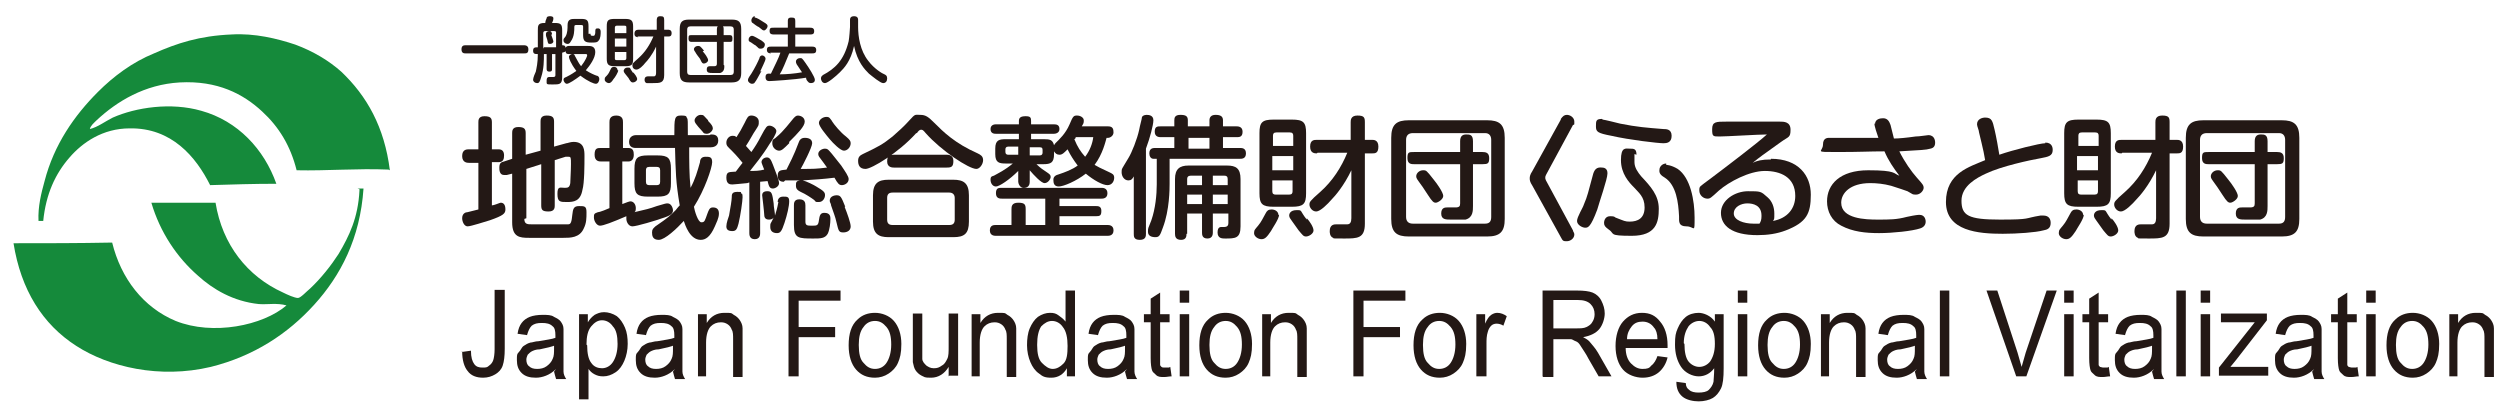
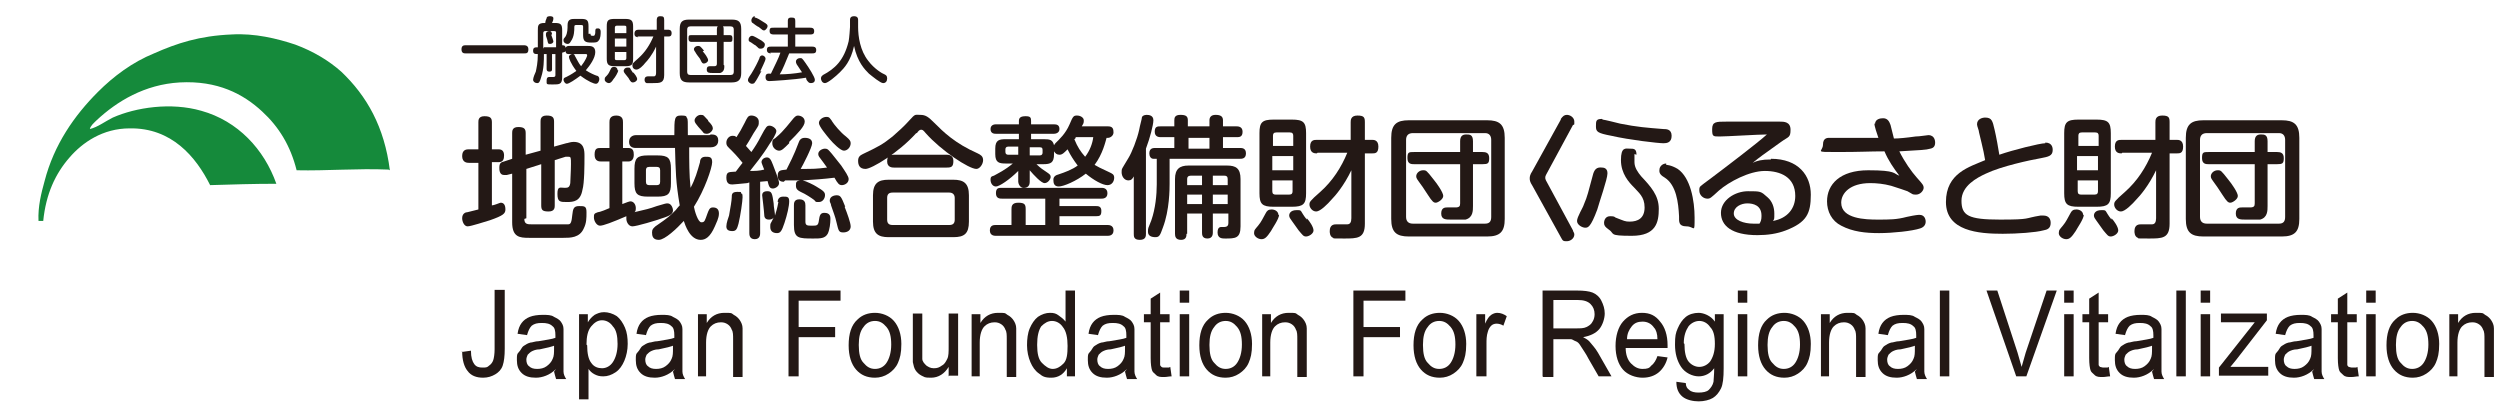
<svg xmlns="http://www.w3.org/2000/svg" id="_レイヤー_1" data-name="レイヤー 1" version="1.1" viewBox="0 0 370 60">
  <defs>
    <style>
      .cls-1 {
        fill: #231815;
      }

      .cls-1, .cls-2 {
        stroke-width: 0px;
      }

      .cls-2 {
        fill: #158a3b;
        fill-rule: evenodd;
      }
    </style>
  </defs>
  <g>
    <path class="cls-1" d="M70.8,24.1h-1.4c-.2,0-1,0-1-1s.7-1,1-1h1.4v-4c0-.3,0-.9.9-.9s1.1.3,1.1.9v4h1c.6,0,.8.4.8.9s-.1,1-.8,1h-1v6.4c.3,0,1.2-.4,1.3-.4.5,0,.7.4.7,1s-.3.9-2.3,1.6c-.7.2-2.8.9-3.3.9s-.8-.7-.8-1.2c0-.7.5-.9.8-.9l1.6-.4v-6.9ZM77.6,32.4c0,.8.5.8,1.1.8,1.8,0,5.2,0,5.4,0,.4,0,.5-.4.6-1.4.1-.9.2-1.3,1-1.3s1.1,0,1.1.9,0,1.6-.4,2.4c-.6,1.4-2,1.4-3,1.4h-5.1c-1.4,0-2.5-.1-2.5-2.3v-7.2l-.8.2c-.2,0-.3,0-.4,0-.7,0-.7-.8-.7-1.1,0-.7.3-.8.7-.9l1.2-.4v-3.8c0-.3,0-.9.9-.9s1.1.3,1.1.9v3.2l2.2-.6v-4.3c0-.3,0-.9.9-.9s1.1.3,1.1.9v3.7l1.8-.5c.2,0,.6-.2,1.1-.2,1.6,0,1.6,1.3,1.6,2.1,0,1.2,0,4-.3,5-.3,1.7-1.3,1.8-2.3,1.8s-1.4,0-1.4-1.2.4-.9,1.1-.9c.5,0,.7-.1.8-.7,0-.4.1-1.8.1-2.8s0-1.1-.4-1.1-.3,0-.4,0l-1.6.5v6.7c0,.3,0,.9-.9.9s-1.1-.2-1.1-.9v-6.1l-2.2.7v7.3Z" />
    <path class="cls-1" d="M90.2,23.9h-1.2c-.3,0-1,0-1-1s.4-1,1-1h1.2v-3.8c0-.3,0-1,1-1s1,.7,1,1v3.8h.8c.7,0,.8.5.8,1s-.2,1-.8,1h-.9v6.3q1-.4,1.2-.4c.5,0,.8.5.8,1s-.1.5-.2.6c1.7-.4,2.2-.5,3.3-.9,1.3-.4,1.4-.4,1.6-.4.6,0,.8.8.8,1,0,.5-.3.8-1.6,1.2-.8.3-3.8,1.2-4.4,1.2s-.9-.7-.9-1.1,0-.3,0-.4c-2.1.9-3.4,1.4-3.9,1.4s-.9-.7-.9-1.2,0-.6.6-.8c.3,0,1.5-.5,1.7-.6v-7.1ZM105.2,19.9c.4,0,1.1,0,1.1.9s-.8,1-1.1,1h-3.2c0,2,0,4.1.2,6,.7-1.3,1-2.4,1.4-3.8,0-.4.2-.8.8-.8s1,0,1,.8-1.1,4.1-2.7,6.6c.1.6.6,2.3,1.1,2.3s.5-.2.9-1.3c.2-.5.3-.9.8-.9s.9.2.9.9-.4,1.4-.6,1.9c-.7,1.6-1.4,2-2.1,2-1.6,0-2.3-2.2-2.5-2.8-1,1.1-2.8,2.8-3.7,2.8s-1-.6-1-1.1.2-.6.5-.9c1.9-1.3,2.1-1.5,3-2.4.3-.4.5-.6.6-.7-.6-3.5-.6-5-.7-8.5h-5.8c-.2,0-1,0-1-.9s.8-1,1-1h5.7c0-2.5,0-2.9,1-2.9s.7.2.9.4c.1.2.1.4.1,2.5h3.2ZM99.3,27.1c0,1.6-.4,2-2,2h-1.4c-1.6,0-2-.4-2-2v-2.1c0-1.6.4-2,2-2h1.4c1.6,0,2,.4,2,2v2.1ZM97.7,25.2c0-.4-.2-.5-.5-.5h-1.1c-.4,0-.5.2-.5.5v1.7c0,.4.2.5.5.5h1.1c.3,0,.5-.1.5-.5v-1.7ZM104.8,17.9c.5.5.7.8.7,1.1s-.4.8-.9.8-.5-.2-.6-.3c-1.1-1.2-1.2-1.4-1.2-1.7s.4-.8.9-.8.4.1,1.1.8Z" />
    <path class="cls-1" d="M110.6,27.1c-1.2.1-1.9.2-2.2.2s-.9,0-.9-1,.5-.8,1.4-.9c.3-.4.9-1.2,1-1.3-.8-1-1.4-1.6-1.6-1.8-.6-.6-.8-.7-.8-1.2s.4-1,.9-1,.4.1.6.2c.4-.6.8-1.3,1.2-2.1.4-.8.5-1.1,1-1.1s1.1.3,1.1.9,0,.5-.5,1.3c-.3.4-.8,1.4-1.4,2.3.3.3.6.7.8.9.5-.7,1-1.5,1.4-2.3.8-1.5.9-1.6,1.3-1.6s1,.4,1,.8-.7,1.5-1,1.9c-1.1,1.8-2.2,3.1-2.9,4,.8,0,1.3,0,2.1-.2-.2-.5-.4-1-.4-1.1,0-.4.4-.7.8-.7s.6.3.9,1.1c.2.6.9,2.2.9,2.7s-.6.8-.9.8c-.5,0-.6-.3-.8-1.1-.1,0-1,.1-1.1.1v7.6c0,.2,0,.9-.8.9s-.8-.7-.8-.9v-7.5ZM109.8,28.6c.1.2.1.4.1.6,0,.5-.3,2.7-.6,3.9-.2.7-.3,1.1-.9,1.1s-.9-.2-.9-.7.3-1.3.4-1.6c.2-1.1.4-2.3.4-2.7,0-.4,0-.8.8-.8s.5,0,.6.3ZM115.1,29.9c0-.4.2-.8.8-.8s.9,0,.9.7-.3,2-.7,3.2c-.4,1.2-.6,1.5-1.1,1.5s-1-.2-1-.9,0-.3.5-1.4c-.2.3-.6.3-.7.3-.6,0-.7-.4-.7-.8,0-.3-.3-2.8-.3-2.8,0-.6.6-.6.8-.6.6,0,.7.3.9,1.8,0,.5.2,1.4.2,1.8.2-.7.3-.9.5-2ZM116.8,21.2c-.8.8-1.1,1.1-1.5,1.1s-1-.4-1-1.1.2-.5.6-.9c1.1-.9,2.1-2.3,2.3-2.5.4-.5.6-.7.9-.7s1,.2,1,.9-1,1.7-2.3,3ZM116,26.9c-.2,0-.9,0-.9-.9s.6-.8,1.3-.9c.4-.8,1.1-2.1,1.8-4,.1-.3.3-.7.9-.7s1.1.2,1.1.8-1.4,3.3-1.7,3.8c2,0,2.2,0,3.9-.2-.4-.6-.6-.8-.8-1.1-.3-.4-.5-.6-.5-.9,0-.5.6-.8,1-.8s.5.2.7.4c.3.3,1.2,1.5,1.7,2.1.6.9,1.1,1.6,1.1,2,0,.6-.6.9-1,.9s-.6-.2-1.1-1.1c-1.6.2-3.1.3-4.7.4.5.1,1.7.7,2,.9,1.2.7,1.3.9,1.3,1.3s-.3,1-.9,1-.4,0-.7-.3c-.4-.3-1.3-.9-2-1.2-.4-.2-.7-.4-.7-.9s0-.7.6-.8c-.5,0-1.8,0-2.2,0ZM119.2,32.8c0,.6.3.6,1,.6s.9,0,1-.8c.1-.7.2-1.1.8-1.1.9,0,.9.6.9.9,0,.6-.1,1.6-.4,2.2-.4.7-1.1.7-2.1.7-2.2,0-2.9,0-2.9-2v-2.9c0-.3,0-.9.8-.9s.9.5.9.9v2.6ZM123.1,17.9c.4.6,1.3,1.7,2.1,2.3.6.5.7.7.7,1,0,.6-.5,1.1-1,1.1s-1.6-1.1-2.1-1.7c-.5-.6-1.6-1.9-1.6-2.4s.6-.9,1.1-.9.5.2.9.7ZM125,30.6c.4,1,.9,2.4.9,2.9,0,.9-1,.9-1.1.9-.7,0-.7-.3-1-1.5-.2-.9-.4-1.3-.8-2.5,0-.3-.2-.4-.2-.7,0-.7.8-.8,1-.8.6,0,.7.2,1.3,1.7Z" />
    <path class="cls-1" d="M135.6,19.7c-2.6,2.9-6.6,5.3-7.5,5.3s-1.1-.6-1.1-1.2.3-.8.7-1c2.3-1.1,2.9-1.4,4.4-2.6.9-.8,1.6-1.4,2.5-2.4s.8-.8,1.6-.8,1.2.3,2.1,1.2c1.3,1.3,3,3,6.4,4.5.4.2.8.4.8,1s-.5,1.3-1,1.3c-1.1,0-5.2-2.7-7.5-5.3-.4-.5-.5-.5-.7-.5s-.4.2-.6.5ZM143.4,32.8c0,1.8-.7,2.3-2.3,2.3h-9.6c-1.5,0-2.3-.5-2.3-2.3v-3.9c0-1.8.8-2.3,2.3-2.3h9.6c1.5,0,2.3.5,2.3,2.3v3.9ZM141.3,29.3c0-.5-.3-.8-.8-.8h-8.4c-.6,0-.8.3-.8.8v3.2c0,.5.2.8.8.8h8.4c.6,0,.8-.3.8-.8v-3.2ZM140.1,22.9c.2,0,1,0,1,.9s-.3,1-1,1h-7.8c-.2,0-1,0-1-.9s.4-1,1-1h7.8Z" />
    <path class="cls-1" d="M163.8,20.3c-.2.7-.6,2.5-1.8,4.1.5.3.7.4,2.2,1.1.4.2.7.3.7.8s-.3,1.1-1,1.1-2-.7-3.2-1.7c-1.4,1.1-3.3,1.9-4,1.9s-.8-.5-.8-1,.4-.7.8-.8c.9-.3,2-.7,2.8-1.3-.6-.8-1-1.4-1.5-2.4-.6.6-.8.8-1.2.8s-.6-.2-.8-.5v.4c0,1.3-.5,1.5-1.6,1.5h-1c.6.6,1.1.9,1.4,1.1.6.4.7.5.7.8s-.4.9-.9.9-1.6-1.2-2.2-1.9v1.7c0,.6-.3.9-.9.9s-.8-.7-.8-.9v-1.6c-1.3,1.3-2.8,2.3-3.3,2.3s-.8-.5-.8-1,.2-.5.5-.6c.7-.4,1.6-.8,2.8-1.8h-1c-1,0-1.6-.1-1.6-1.4v-.8c0-1.3.6-1.4,1.6-1.4h1.9v-.8h-3.4c-.2,0-.8,0-.8-.7s.7-.7.8-.7h3.4v-.5c0-.5.3-.7,1-.7s.8.2.8.7v.5h3.4c.4,0,.8.1.8.7s-.6.7-.8.7h-3.4v.8h1.9c.9,0,1.3.1,1.5.9,0,0,.1-.2.2-.3.6-.6,1.5-1.4,2.1-2.8.5-1.2.6-1.3,1.1-1.3s1,.3,1,.7,0,.4-.3.9h3.9c.7,0,.8.4.8.9s-.5.8-.8.8h-.3ZM156.8,33.3h7.1c.2,0,.9,0,.9.8s-.7.8-.9.8h-16.5c-.2,0-.9,0-.9-.8s.6-.8.9-.8h2.3v-2.3c0-.4,0-1,1-1s1.1.3,1.1,1v2.3h2.9v-3.9h-6.4c-.3,0-.9,0-.9-.8s.4-.8.9-.8h14.7c.2,0,.9,0,.9.8s-.7.8-.9.8h-6.2v1.1h5.4c.3,0,.8,0,.8.7s-.2.8-.8.8h-5.4v1.3ZM150.7,23v-1.3h-1.5c-.3,0-.4.2-.4.4v.4c0,.3.2.4.4.4h1.5ZM152.4,23h1.5c.3,0,.4-.2.4-.4v-.4c0-.3-.1-.4-.4-.4h-1.5v1.3ZM159.2,20.3c0,.1,0,.2-.2.3.5,1.2.9,1.8,1.6,2.6.7-.9,1.1-2,1.2-2.9h-2.7Z" />
    <path class="cls-1" d="M169.6,34.6c0,.3,0,.9-.9.9s-.9-.5-.9-.9v-8.5c-.2.4-.4.6-.8.6-.6,0-1-.6-1-1.2s0-.4,1-2.1c.5-.8,1.3-2.8,1.6-4.2.1-.6.4-1.6.4-1.8,0-.2.3-.4.7-.4s1,.1,1,.8-.5,2.6-1.1,4.2v12.5ZM179,18.7v-.9c0-.4.2-.8.9-.8s1.1.2,1.1.8v.9h2c.2,0,.9,0,.9.8s-.5.8-.9.8h-2v1.6h2.5c.3,0,.9,0,.9.8s-.6.8-.9.8h-10.4v3.7c0,.7,0,3.9-1,6.5-.4,1.1-.5,1.4-1.1,1.4s-1.1-.2-1.1-.8,0-.4.5-1.7c.6-1.7.8-3.8.8-5.3v-3.8h-.5c-.4,0-.6-.4-.6-.8,0-.8.6-.8.9-.8h2.8v-1.6h-2c-.2,0-.9,0-.9-.8s.4-.8.9-.8h2v-.9c0-.4.1-.8.9-.8s1.1.2,1.1.8v.9h3.1ZM175.6,34.6c0,.3,0,.9-.8.9s-.9-.5-.9-.9v-8.1c0-1.5.7-2,2-2h5.7c1.3,0,2,.4,2,2v7c0,1.8-.8,1.8-2.3,1.8-.4,0-1.1,0-1.1-.9s.5-.8.7-.8c.5,0,.9,0,.9-.6v-1.4h-2.3v2.8c0,.2,0,.9-.8.9s-.8-.6-.8-.9v-2.8h-2.2v3ZM177.9,27.4v-1.4h-1.6c-.2,0-.6,0-.6.5v.9h2.2ZM177.9,28.8h-2.2v1.4h2.2v-1.4ZM179,20.4h-3.1v1.6h3.1v-1.6ZM179.5,27.4h2.2v-.9c0-.4-.2-.5-.5-.5h-1.7v1.4ZM179.5,28.8v1.4h2.2v-1.4h-2.2Z" />
    <path class="cls-1" d="M189.3,31.8c0,.6-1,2-1.2,2.4-.6.9-.9,1.2-1.4,1.2s-1.1-.4-1.1-.9.2-.6.6-1.1c.5-.6.7-1.1,1.1-1.8.2-.4.4-.6.9-.6s1,.3,1,.8ZM193.3,28.6c0,1.6-.4,2-2.1,2h-2.7c-1.7,0-2.1-.4-2.1-2v-8.9c0-1.6.4-2,2.1-2h2.7c1.7,0,2.1.4,2.1,2v8.9ZM188.3,21.6h3.1v-1.5c0-.3-.1-.5-.5-.5h-2c-.4,0-.5.2-.5.5v1.5ZM191.4,23.1h-3.1v2.1h3.1v-2.1ZM188.3,26.7v1.6c0,.4.2.5.5.5h2c.4,0,.5-.2.5-.5v-1.6h-3.1ZM193.4,32.3c.4.4,1,1.3,1,1.8s-.7.9-1.1.9-.5-.2-1.1-.9c-.2-.3-.5-.7-1-1.4-.2-.3-.4-.5-.4-.8s.2-.8,1.1-.8.4,0,1.5,1.4ZM194.9,22.7c-.3,0-1,0-1-1s.6-1,1-1h5v-2.6c0-.3,0-1,1-1s1.1.3,1.1,1v2.6h1.1c.2,0,.9,0,.9,1s-.5,1-.9,1h-1.1v10.4c0,2.2-1.1,2.2-3.1,2.2s-1.4,0-1.6-.1c-.5-.2-.5-.8-.5-1,0-1,.7-1,1-1s1.3,0,1.6,0c.4,0,.6-.3.6-.9v-7.1c-1.1,2.3-2.4,3.8-2.9,4.3-.6.7-1.7,1.8-2.3,1.8s-1-.6-1-1,0-.5,1.6-1.9c1.8-1.6,3.1-3.6,4-5.8h-4.4Z" />
    <path class="cls-1" d="M222.7,32.4c0,1.9-.7,2.6-2.6,2.6h-11.6c-1.8,0-2.6-.6-2.6-2.6v-12c0-2,.8-2.6,2.6-2.6h11.6c1.8,0,2.6.6,2.6,2.6v12ZM220.7,20.7c0-.6-.3-1-.9-1h-10.7c-.7,0-1,.4-1,1v11.4c0,.6.3,1,1,1h10.7c.7,0,.9-.4.9-1v-11.4ZM218,30.5c0,.7,0,1.7-1.1,2-.4,0-1.5,0-2.2,0s-1.4,0-1.4-.9.6-.9.9-.9,1,0,1.2,0c.6,0,.7-.2.7-.6v-5.8h-6.8c-.4,0-1,0-1-.9s.2-.9,1-.9h6.8v-1.6c0-.8.4-1,.9-1s1,0,1,1v1.6h1.4c.5,0,1,.1,1,.9s-.2.9-1,.9h-1.4v6.2ZM212.2,26.6c.5.6,1.4,1.9,1.4,2.4s-.8,1-1.1,1-.5-.1-1.2-1.2-.8-1.2-1.3-1.9c-.2-.3-.4-.5-.4-.8,0-.5.5-.9,1-.9s.5,0,1.6,1.4Z" />
  </g>
  <g>
    <path class="cls-1" d="M231,17.6c.3-.4.5-.6.9-.6.5,0,1.1.4,1.1,1s0,.4-.2.5l-4,7.4c-.1.2-.1.3-.1.4s0,.2.1.4l4,7.4c0,.2.2.3.2.6,0,.6-.6,1-1.1,1s-.6,0-.9-.6l-4.2-7.6c-.4-.6-.4-.9-.4-1.1s0-.5.4-1.1l4.2-7.6Z" />
    <path class="cls-1" d="M237.9,25.7c0,.8-1.2,4.2-1.5,5.3-1,2.7-1.4,2.7-1.8,2.7s-1.2-.4-1.2-1,.9-2,1-2.4c.6-1.4.6-1.7,1.4-4.6.2-.6.5-1,1.3-.9.5,0,.8.3.8.8ZM237.2,17.7c.2,0,2.2.5,2.6.6,2.5.5,3.9.6,6.4.8.4,0,1.2,0,1.2,1s-.7,1.1-1.2,1.1c-.8,0-5.1-.5-7.7-1.1-2.1-.4-2.3-.6-2.3-1.4s0-1.1.9-1.1ZM241.9,22.8c0,.2,0,1,0,1.2,0,.8.5,1.5,1,2.1,1.4,1.5,2.6,2.8,2.6,4.8s-.4,4-4,4-2.4-.3-3.5-1c-.4-.3-.6-.5-.6-.9s.2-1,.9-1,.6.1.8.2c1.3.5,1.4.6,2.1.6,1.2,0,2.2-.5,2.2-2.1s-.9-2.2-1.6-3c-.7-.7-1.9-2-1.9-4s.7-1.7,1.3-1.7,1,0,1,.9ZM246.6,24.4c0,0,.7,0,1.7.6,1.9,1.3,2.5,4.7,2.5,7.2s0,1.3-1.2,1.3-1.1-.7-1.1-1.5c-.1-2-.4-4.6-2.1-5.7-.5-.3-.9-.6-.8-1.2,0-.4.4-.9,1-.9Z" />
    <path class="cls-1" d="M262.1,23.5c4.1,0,5.9,2.5,5.9,5.3s-.6,4.1-3.7,5.3c-1.3.5-2.7.7-4.2.7-3.8,0-5.4-1.4-5.4-3.3s2.1-3.2,4-3.2,1.9,0,2.9.9c.7.6,1,1.5,1,2.4s0,.8-.2,1.1c2.2-.4,3.3-1.9,3.3-3.7,0-2.8-2.2-3.7-4.5-3.7s-5.3,1.6-6.8,2.9c-1.2,1.1-1.3,1.2-1.7,1.2-.6,0-1.2-.5-1.2-1.2s0-.5,1.7-1.8c2-1.5,7-5.3,8.3-6.5-1.2,0-6,.3-7,.3s-1.1,0-1.1-1.1.6-1.1,2.1-1.1c.4,0,4.6,0,5.1,0,.9,0,2.2,0,2.8,0s1.6,0,1.6,1.2-.3,1-1.4,1.8c-2.8,2-3.1,2.2-4.2,3.1.6-.3,1.3-.5,2.7-.5ZM260.7,31.9c0-1.5-1.2-1.8-2.1-1.8s-2,.5-2,1.5,1.5,1.5,2.9,1.5.7,0,.9,0c.2-.3.3-.6.3-1.1Z" />
    <path class="cls-1" d="M277.5,18.4c0-.8.8-.9,1.2-.9.6,0,.9.4,1.1,1,.3,1.3.4,1.5.5,2,.7,0,1.8-.1,3.2-.3.6,0,1.7-.2,1.9-.2,1,0,1,1,1,1.1,0,.5-.2.8-.7.9-.7.2-1.3.2-4.6.4.8,1.6,1.8,3,2.6,3.9.8.9,1,1.1,1,1.5s-.5,1-1.1,1-.4,0-1.3-.5c-.3-.1-1.4-.5-2.4-.8-1.1-.3-2.2-.4-3.1-.4-3,0-4.3,1.5-4.3,2.9,0,2.4,3.6,2.5,5.4,2.5s2.8,0,4.3-.4c1.4-.3,1.7-.3,1.9-.3.7,0,.9.6.9,1s-.2.8-.8,1c-1.2.4-4.1.7-6.1.7s-3.9-.2-5.6-1.1c-1.4-.7-2.1-2.1-2.1-3.6,0-2.5,1.9-4.6,6.1-4.6s3.7.5,4.6.8c-.9-1.2-1.6-2.2-2.2-3.6-2.3,0-3.4.1-7,.1s-2.1,0-2.1-1.1.8-1,1.1-1c.5,0,2.9,0,3.3,0,1.8,0,3.1,0,3.8,0-.2-.6-.6-1.7-.6-2.2Z" />
    <path class="cls-1" d="M302.7,21.1c1.1,0,1.1.9,1.1,1.1,0,.9-.7,1-1.7,1.2-1.7.3-5.9,1.2-8.2,2.3-1.3.6-3.6,1.8-3.6,4s1,2.8,5.7,2.8,3.5-.2,6-.6c.1,0,.3,0,.4,0,.9,0,1.1.6,1.1,1.1,0,.8-.5,1-1.1,1.1-1.1.3-3.8.5-6,.5-3.6,0-8.4-.4-8.4-4.7s3.5-5.2,5.8-6.2c-.2-1.4-.9-4-.9-4.1,0-.3-.3-.9-.3-1.2,0-.8.8-1,1.2-1,1,0,1.1.5,1.4,1.8.2.8.6,3,.7,3.7,2-.7,6-1.7,6.8-1.7Z" />
    <path class="cls-1" d="M308.4,31.8c0,.6-1,2-1.2,2.4-.6.9-.9,1.2-1.4,1.2s-1.1-.4-1.1-.9.2-.6.6-1.1c.5-.6.7-1.1,1.1-1.8.2-.4.4-.6.9-.6s1,.3,1,.8ZM312.4,28.6c0,1.6-.4,2-2.1,2h-2.7c-1.7,0-2.1-.4-2.1-2v-8.9c0-1.6.4-2,2.1-2h2.7c1.7,0,2.1.4,2.1,2v8.9ZM307.5,21.6h3.1v-1.5c0-.3-.1-.5-.5-.5h-2c-.4,0-.5.2-.5.5v1.5ZM310.5,23.1h-3.1v2.1h3.1v-2.1ZM307.5,26.7v1.6c0,.4.2.5.5.5h2c.4,0,.5-.2.5-.5v-1.6h-3.1ZM312.5,32.3c.4.4,1,1.3,1,1.8s-.7.9-1.1.9-.5-.2-1.1-.9c-.2-.3-.5-.7-1-1.4-.2-.3-.4-.5-.4-.8s.2-.8,1.1-.8.4,0,1.5,1.4ZM314,22.7c-.3,0-1,0-1-1s.6-1,1-1h5v-2.6c0-.3,0-1,1-1s1.1.3,1.1,1v2.6h1.1c.2,0,.9,0,.9,1s-.5,1-.9,1h-1.1v10.4c0,2.2-1.1,2.2-3.1,2.2s-1.4,0-1.6-.1c-.5-.2-.5-.8-.5-1,0-1,.7-1,1-1s1.3,0,1.6,0c.4,0,.6-.3.6-.9v-7.1c-1.1,2.3-2.4,3.8-2.9,4.3-.6.7-1.7,1.8-2.3,1.8s-1-.6-1-1,0-.5,1.6-1.9c1.8-1.6,3.1-3.6,4-5.8h-4.4Z" />
    <path class="cls-1" d="M340.3,32.4c0,1.9-.7,2.6-2.6,2.6h-11.6c-1.8,0-2.6-.6-2.6-2.6v-12c0-2,.8-2.6,2.6-2.6h11.6c1.8,0,2.6.6,2.6,2.6v12ZM338.2,20.7c0-.6-.3-1-.9-1h-10.7c-.7,0-1,.4-1,1v11.4c0,.6.3,1,1,1h10.7c.7,0,.9-.4.9-1v-11.4ZM335.6,30.5c0,.7,0,1.7-1.1,2-.4,0-1.5,0-2.2,0s-1.4,0-1.4-.9.6-.9.9-.9,1,0,1.2,0c.6,0,.7-.2.7-.6v-5.8h-6.8c-.4,0-1,0-1-.9s.2-.9,1-.9h6.8v-1.6c0-.8.4-1,.9-1s1,0,1,1v1.6h1.4c.5,0,1,.1,1,.9s-.2.9-1,.9h-1.4v6.2ZM329.8,26.6c.5.6,1.4,1.9,1.4,2.4s-.8,1-1.1,1-.5-.1-1.2-1.2-.8-1.2-1.3-1.9c-.2-.3-.4-.5-.4-.8,0-.5.5-.9,1-.9s.5,0,1.6,1.4Z" />
  </g>
  <g>
    <path class="cls-1" d="M68.3,52.1l1.4-.2c0,1,.2,1.6.5,2,.3.4.7.5,1.2.5s.7,0,1-.3c.3-.2.5-.5.6-.8.1-.3.2-.9.2-1.6v-8.8h1.5v8.7c0,1.1-.1,1.9-.3,2.5-.2.6-.6,1-1.1,1.3-.5.3-1.1.5-1.8.5-1,0-1.8-.3-2.3-1-.5-.6-.8-1.6-.8-2.9Z" />
    <g>
      <path class="cls-1" d="M82.3,54.6c-.5.5-1,.8-1.5,1-.5.2-1,.3-1.5.3-.9,0-1.6-.2-2.1-.7s-.7-1.1-.7-1.9,0-.9.3-1.2.4-.7.7-.9c.3-.2.6-.4,1-.5.3,0,.7-.2,1.2-.2,1.1-.2,2-.3,2.5-.5,0-.2,0-.3,0-.4,0-.6-.1-1.1-.4-1.3-.4-.4-.9-.5-1.6-.5s-1.1.1-1.5.4c-.3.3-.5.7-.7,1.4l-1.4-.2c.1-.7.3-1.2.6-1.6.3-.4.7-.7,1.2-.9s1.2-.3,1.9-.3,1.3,0,1.7.3c.4.2.8.4,1,.7s.4.6.4,1.1c0,.3,0,.7,0,1.4v2.1c0,1.5,0,2.4,0,2.8,0,.4.2.8.4,1.1h-1.5c-.1-.3-.2-.7-.3-1.1ZM82.2,51.1c-.5.2-1.3.4-2.3.6-.6,0-1,.2-1.2.3-.2.1-.4.3-.6.5-.1.2-.2.5-.2.7,0,.4.1.8.4,1,.3.3.7.4,1.2.4s1-.1,1.4-.4c.4-.3.7-.6.9-1.1.2-.4.2-.9.2-1.6v-.6Z" />
      <path class="cls-1" d="M85.7,59.2v-12.7h1.3v1.2c.3-.5.6-.8,1-1.1.4-.2.8-.4,1.4-.4s1.3.2,1.9.6c.5.4.9,1,1.2,1.7.3.7.4,1.5.4,2.4s-.2,1.8-.5,2.5-.7,1.3-1.3,1.7-1.2.6-1.8.6-.9-.1-1.3-.3-.7-.5-.9-.8v4.5h-1.4ZM86.9,51.1c0,1.2.2,2.1.6,2.6.4.6,1,.8,1.6.8s1.2-.3,1.6-.9c.4-.6.7-1.5.7-2.7s-.2-2.1-.7-2.6c-.4-.6-1-.9-1.6-.9s-1.1.3-1.6.9c-.5.6-.7,1.5-.7,2.7Z" />
      <path class="cls-1" d="M99.9,54.6c-.5.5-1,.8-1.5,1-.5.2-1,.3-1.5.3-.9,0-1.6-.2-2.1-.7s-.7-1.1-.7-1.9,0-.9.3-1.2.4-.7.7-.9c.3-.2.6-.4,1-.5.3,0,.7-.2,1.2-.2,1.1-.2,2-.3,2.5-.5,0-.2,0-.3,0-.4,0-.6-.1-1.1-.4-1.3-.4-.4-.9-.5-1.6-.5s-1.1.1-1.5.4c-.3.3-.5.7-.7,1.4l-1.4-.2c.1-.7.3-1.2.6-1.6.3-.4.7-.7,1.2-.9s1.2-.3,1.9-.3,1.3,0,1.7.3c.4.2.8.4,1,.7s.4.6.4,1.1c0,.3,0,.7,0,1.4v2.1c0,1.5,0,2.4,0,2.8,0,.4.2.8.4,1.1h-1.5c-.1-.3-.2-.7-.3-1.1ZM99.8,51.1c-.5.2-1.3.4-2.3.6-.6,0-1,.2-1.2.3-.2.1-.4.3-.6.5-.1.2-.2.5-.2.7,0,.4.1.8.4,1,.3.3.7.4,1.2.4s1-.1,1.4-.4c.4-.3.7-.6.9-1.1.2-.4.2-.9.2-1.6v-.6Z" />
      <path class="cls-1" d="M103.3,55.7v-9.2h1.3v1.3c.6-1,1.5-1.5,2.6-1.5s1,0,1.4.3c.4.2.7.5.9.8s.4.7.4,1.2c0,.3,0,.8,0,1.5v5.7h-1.4v-5.6c0-.6,0-1.1-.2-1.4-.1-.3-.3-.6-.6-.8-.3-.2-.6-.3-1-.3-.6,0-1.1.2-1.5.6-.4.4-.7,1.2-.7,2.4v5h-1.4Z" />
    </g>
    <path class="cls-1" d="M116.7,55.7v-12.7h7.7v1.5h-6.2v3.9h5.4v1.5h-5.4v5.8h-1.5Z" />
    <g>
      <path class="cls-1" d="M125.6,51.1c0-1.7.4-3,1.3-3.8.7-.7,1.6-1,2.6-1s2.1.4,2.8,1.2c.7.8,1.1,2,1.1,3.4s-.2,2.1-.5,2.8c-.3.7-.8,1.2-1.4,1.6s-1.3.6-2,.6c-1.2,0-2.1-.4-2.8-1.2-.7-.8-1.1-2-1.1-3.6ZM127.1,51.1c0,1.2.2,2.1.7,2.6.5.6,1,.9,1.7.9s1.3-.3,1.7-.9.7-1.5.7-2.7-.2-2-.7-2.6-1-.9-1.7-.9-1.3.3-1.7.9c-.5.6-.7,1.5-.7,2.6Z" />
      <path class="cls-1" d="M140.4,55.7v-1.4c-.6,1-1.5,1.6-2.6,1.6s-.9-.1-1.4-.3c-.4-.2-.7-.5-.9-.8-.2-.3-.3-.7-.4-1.2,0-.3,0-.8,0-1.5v-5.7h1.4v5.1c0,.8,0,1.4,0,1.6,0,.4.3.7.6,1,.3.2.6.4,1.1.4s.8-.1,1.2-.4c.4-.2.6-.6.8-1s.2-1,.2-1.8v-4.9h1.4v9.2h-1.3Z" />
      <path class="cls-1" d="M143.8,55.7v-9.2h1.3v1.3c.6-1,1.5-1.5,2.6-1.5s1,0,1.4.3c.4.2.7.5.9.8s.4.7.4,1.2c0,.3,0,.8,0,1.5v5.7h-1.4v-5.6c0-.6,0-1.1-.2-1.4-.1-.3-.3-.6-.6-.8-.3-.2-.6-.3-1-.3-.6,0-1.1.2-1.5.6-.4.4-.7,1.2-.7,2.4v5h-1.4Z" />
      <path class="cls-1" d="M157.9,55.7v-1.2c-.5.9-1.3,1.4-2.3,1.4s-1.3-.2-1.8-.6c-.6-.4-1-1-1.3-1.7-.3-.7-.5-1.6-.5-2.5s.1-1.8.4-2.5.7-1.3,1.2-1.7c.6-.4,1.2-.6,1.8-.6s.9.1,1.3.4.7.5,1,.9v-4.6h1.4v12.7h-1.3ZM153.5,51.1c0,1.2.2,2.1.7,2.6s1,.9,1.6.9,1.1-.3,1.6-.8.6-1.4.6-2.6-.2-2.2-.7-2.8c-.4-.6-1-.9-1.6-.9s-1.1.3-1.6.8c-.4.6-.6,1.5-.6,2.7Z" />
      <path class="cls-1" d="M166.8,54.6c-.5.5-1,.8-1.5,1-.5.2-1,.3-1.5.3-.9,0-1.6-.2-2.1-.7s-.7-1.1-.7-1.9,0-.9.3-1.2.4-.7.7-.9c.3-.2.6-.4,1-.5.3,0,.7-.2,1.2-.2,1.1-.2,2-.3,2.5-.5,0-.2,0-.3,0-.4,0-.6-.1-1.1-.4-1.3-.4-.4-.9-.5-1.6-.5s-1.1.1-1.5.4c-.3.3-.5.7-.7,1.4l-1.4-.2c.1-.7.3-1.2.6-1.6.3-.4.7-.7,1.2-.9s1.2-.3,1.9-.3,1.3,0,1.7.3c.4.2.8.4,1,.7s.4.6.4,1.1c0,.3,0,.7,0,1.4v2.1c0,1.5,0,2.4,0,2.8,0,.4.2.8.4,1.1h-1.5c-.1-.3-.2-.7-.3-1.1ZM166.7,51.1c-.5.2-1.3.4-2.3.6-.6,0-1,.2-1.2.3-.2.1-.4.3-.6.5-.1.2-.2.5-.2.7,0,.4.1.8.4,1,.3.3.7.4,1.2.4s1-.1,1.4-.4c.4-.3.7-.6.9-1.1.2-.4.2-.9.2-1.6v-.6Z" />
    </g>
    <path class="cls-1" d="M173.2,54.3l.2,1.4c-.4,0-.7.1-1.1.1-.5,0-.9,0-1.2-.3s-.5-.4-.6-.7c-.1-.3-.2-.9-.2-1.8v-5.3h-1v-1.2h1v-2.3l1.4-.9v3.2h1.4v1.2h-1.4v5.4c0,.4,0,.7,0,.9,0,.1.1.2.2.3s.3.1.5.1.4,0,.6,0Z" />
    <g>
      <path class="cls-1" d="M174.6,44.8v-1.8h1.4v1.8h-1.4ZM174.6,55.7v-9.2h1.4v9.2h-1.4Z" />
      <path class="cls-1" d="M177.5,51.1c0-1.7.4-3,1.3-3.8.7-.7,1.6-1,2.6-1s2.1.4,2.8,1.2c.7.8,1.1,2,1.1,3.4s-.2,2.1-.5,2.8c-.3.7-.8,1.2-1.4,1.6s-1.3.6-2,.6c-1.2,0-2.1-.4-2.8-1.2-.7-.8-1.1-2-1.1-3.6ZM179,51.1c0,1.2.2,2.1.7,2.6.5.6,1,.9,1.7.9s1.3-.3,1.7-.9.7-1.5.7-2.7-.2-2-.7-2.6-1-.9-1.7-.9-1.3.3-1.7.9c-.5.6-.7,1.5-.7,2.6Z" />
      <path class="cls-1" d="M186.8,55.7v-9.2h1.3v1.3c.6-1,1.5-1.5,2.6-1.5s1,0,1.4.3c.4.2.7.5.9.8s.4.7.4,1.2c0,.3,0,.8,0,1.5v5.7h-1.4v-5.6c0-.6,0-1.1-.2-1.4-.1-.3-.3-.6-.6-.8-.3-.2-.6-.3-1-.3-.6,0-1.1.2-1.5.6-.4.4-.7,1.2-.7,2.4v5h-1.4Z" />
    </g>
    <path class="cls-1" d="M200.3,55.7v-12.7h7.7v1.5h-6.2v3.9h5.4v1.5h-5.4v5.8h-1.5Z" />
    <g>
      <path class="cls-1" d="M209.2,51.1c0-1.7.4-3,1.3-3.8.7-.7,1.6-1,2.6-1s2.1.4,2.8,1.2c.7.8,1.1,2,1.1,3.4s-.2,2.1-.5,2.8c-.3.7-.8,1.2-1.4,1.6-.6.4-1.3.6-2,.6-1.2,0-2.1-.4-2.8-1.2-.7-.8-1.1-2-1.1-3.6ZM210.6,51.1c0,1.2.2,2.1.7,2.6.5.6,1,.9,1.7.9s1.3-.3,1.7-.9.7-1.5.7-2.7-.2-2-.7-2.6-1-.9-1.7-.9-1.3.3-1.7.9c-.5.6-.7,1.5-.7,2.6Z" />
      <path class="cls-1" d="M218.5,55.7v-9.2h1.3v1.4c.3-.7.6-1.1.9-1.3.3-.2.6-.3.9-.3.5,0,1,.2,1.4.5l-.5,1.4c-.3-.2-.7-.3-1-.3s-.6.1-.8.3c-.2.2-.4.5-.5.9-.2.6-.2,1.2-.2,1.8v4.8h-1.4Z" />
    </g>
    <g>
      <path class="cls-1" d="M228.3,55.7v-12.7h5.1c1,0,1.8.1,2.3.3.5.2,1,.6,1.3,1.2.3.6.5,1.2.5,1.9s-.3,1.7-.8,2.3c-.5.6-1.3,1-2.4,1.2.4.2.7.4.9.6.4.5.9,1,1.3,1.7l2,3.5h-1.9l-1.5-2.6c-.4-.8-.8-1.3-1.1-1.8s-.5-.7-.8-.8-.5-.3-.7-.3c-.2,0-.5,0-.8,0h-1.8v5.6h-1.5ZM229.9,48.6h3.3c.7,0,1.2,0,1.6-.2.4-.2.7-.4.9-.8.2-.3.3-.7.3-1.1,0-.6-.2-1.1-.6-1.5-.4-.4-1-.6-1.9-.6h-3.6v4.2Z" />
      <path class="cls-1" d="M245.3,52.7l1.5.2c-.2.9-.7,1.7-1.3,2.2-.6.5-1.4.8-2.4.8s-2.2-.4-2.9-1.2-1.1-2-1.1-3.5.4-2.8,1.1-3.6,1.6-1.3,2.8-1.3,2,.4,2.7,1.3c.7.8,1.1,2,1.1,3.5s0,.2,0,.4h-6.2c0,1,.3,1.8.8,2.3s1,.8,1.7.8,1-.1,1.3-.5c.4-.3.7-.8.9-1.4ZM240.7,50.2h4.6c0-.8-.2-1.4-.5-1.7-.4-.6-1-.9-1.7-.9s-1.2.2-1.6.7-.7,1.1-.7,1.9Z" />
      <path class="cls-1" d="M248.1,56.5l1.4.2c0,.5.2.8.5,1,.3.3.8.4,1.4.4s1.2-.1,1.5-.4.6-.7.7-1.2c0-.3.1-1,.1-2-.6.8-1.4,1.2-2.3,1.2s-2-.5-2.6-1.4-.9-2-.9-3.3.1-1.7.4-2.4c.3-.7.7-1.3,1.2-1.7.5-.4,1.2-.6,1.9-.6s1.8.4,2.4,1.3v-1.1h1.3v8c0,1.4-.1,2.4-.4,3-.3.6-.7,1.1-1.2,1.4s-1.3.5-2.1.5-1.8-.2-2.4-.7c-.6-.5-.9-1.2-.9-2.2ZM249.3,50.9c0,1.2.2,2.1.6,2.6s1,.8,1.6.8,1.2-.3,1.6-.8c.4-.6.7-1.4.7-2.6s-.2-2-.7-2.5c-.4-.6-1-.9-1.6-.9s-1.2.3-1.6.8c-.4.6-.7,1.4-.7,2.5Z" />
      <path class="cls-1" d="M257.2,44.8v-1.8h1.4v1.8h-1.4ZM257.2,55.7v-9.2h1.4v9.2h-1.4Z" />
      <path class="cls-1" d="M260.2,51.1c0-1.7.4-3,1.3-3.8.7-.7,1.6-1,2.6-1s2.1.4,2.8,1.2c.7.8,1.1,2,1.1,3.4s-.2,2.1-.5,2.8c-.3.7-.8,1.2-1.4,1.6-.6.4-1.3.6-2,.6-1.2,0-2.1-.4-2.8-1.2-.7-.8-1.1-2-1.1-3.6ZM261.6,51.1c0,1.2.2,2.1.7,2.6.5.6,1,.9,1.7.9s1.3-.3,1.7-.9.7-1.5.7-2.7-.2-2-.7-2.6-1-.9-1.7-.9-1.3.3-1.7.9c-.5.6-.7,1.5-.7,2.6Z" />
      <path class="cls-1" d="M269.5,55.7v-9.2h1.3v1.3c.6-1,1.5-1.5,2.6-1.5s1,0,1.4.3c.4.2.7.5.9.8s.4.7.4,1.2c0,.3,0,.8,0,1.5v5.7h-1.4v-5.6c0-.6,0-1.1-.2-1.4-.1-.3-.3-.6-.6-.8-.3-.2-.6-.3-1-.3-.6,0-1.1.2-1.5.6-.4.4-.7,1.2-.7,2.4v5h-1.4Z" />
      <path class="cls-1" d="M283.7,54.6c-.5.5-1,.8-1.5,1-.5.2-1,.3-1.5.3-.9,0-1.6-.2-2.1-.7s-.7-1.1-.7-1.9,0-.9.3-1.2.4-.7.7-.9c.3-.2.6-.4,1-.5.3,0,.7-.2,1.2-.2,1.1-.2,2-.3,2.5-.5,0-.2,0-.3,0-.4,0-.6-.1-1.1-.4-1.3-.4-.4-.9-.5-1.6-.5s-1.1.1-1.5.4c-.3.3-.5.7-.7,1.4l-1.4-.2c.1-.7.3-1.2.6-1.6s.7-.7,1.2-.9,1.2-.3,1.9-.3,1.3,0,1.7.3c.4.2.8.4,1,.7s.4.6.4,1.1c0,.3,0,.7,0,1.4v2.1c0,1.5,0,2.4,0,2.8,0,.4.2.8.4,1.1h-1.5c-.1-.3-.2-.7-.3-1.1ZM283.6,51.1c-.5.2-1.3.4-2.3.6-.6,0-1,.2-1.2.3-.2.1-.4.3-.6.5-.1.2-.2.5-.2.7,0,.4.1.8.4,1,.3.3.7.4,1.2.4s1-.1,1.4-.4c.4-.3.7-.6.9-1.1.2-.4.2-.9.2-1.6v-.6Z" />
      <path class="cls-1" d="M287.1,55.7v-12.7h1.4v12.7h-1.4Z" />
    </g>
    <path class="cls-1" d="M298.4,55.7l-4.4-12.7h1.6l3,9.2c.2.7.4,1.4.6,2.1.2-.7.4-1.4.6-2.1l3.1-9.2h1.5l-4.5,12.7h-1.6Z" />
    <g>
      <path class="cls-1" d="M305.5,44.8v-1.8h1.4v1.8h-1.4ZM305.5,55.7v-9.2h1.4v9.2h-1.4Z" />
      <path class="cls-1" d="M312.1,54.3l.2,1.4c-.4,0-.7.1-1.1.1-.5,0-.9,0-1.2-.3s-.5-.4-.6-.7-.2-.9-.2-1.8v-5.3h-1v-1.2h1v-2.3l1.4-.9v3.2h1.4v1.2h-1.4v5.4c0,.4,0,.7,0,.9,0,.1.1.2.2.3.1,0,.3.1.5.1s.4,0,.6,0Z" />
    </g>
    <g>
      <path class="cls-1" d="M318.8,54.6c-.5.5-1,.8-1.5,1-.5.2-1,.3-1.5.3-.9,0-1.6-.2-2.1-.7s-.7-1.1-.7-1.9,0-.9.3-1.2.4-.7.7-.9c.3-.2.6-.4,1-.5.3,0,.7-.2,1.2-.2,1.1-.2,2-.3,2.5-.5,0-.2,0-.3,0-.4,0-.6-.1-1.1-.4-1.3-.4-.4-.9-.5-1.6-.5s-1.1.1-1.5.4c-.3.3-.5.7-.7,1.4l-1.4-.2c.1-.7.3-1.2.6-1.6s.7-.7,1.2-.9,1.2-.3,1.9-.3,1.3,0,1.7.3c.4.2.8.4,1,.7s.4.6.4,1.1c0,.3,0,.7,0,1.4v2.1c0,1.5,0,2.4,0,2.8,0,.4.2.8.4,1.1h-1.5c-.1-.3-.2-.7-.3-1.1ZM318.7,51.1c-.5.2-1.3.4-2.3.6-.6,0-1,.2-1.2.3-.2.1-.4.3-.6.5-.1.2-.2.5-.2.7,0,.4.1.8.4,1,.3.3.7.4,1.2.4s1-.1,1.4-.4c.4-.3.7-.6.9-1.1.2-.4.2-.9.2-1.6v-.6Z" />
      <path class="cls-1" d="M322.1,55.7v-12.7h1.4v12.7h-1.4Z" />
      <path class="cls-1" d="M325.7,44.8v-1.8h1.4v1.8h-1.4ZM325.7,55.7v-9.2h1.4v9.2h-1.4Z" />
    </g>
    <g>
      <path class="cls-1" d="M328.4,55.7v-1.3l5.3-6.7c-.6,0-1.1,0-1.6,0h-3.4v-1.3h6.8v1l-4.5,5.8-.9,1.1c.6,0,1.2,0,1.8,0h3.8v1.3h-7.3Z" />
      <path class="cls-1" d="M342.5,54.6c-.5.5-1,.8-1.5,1-.5.2-1,.3-1.5.3-.9,0-1.6-.2-2.1-.7s-.7-1.1-.7-1.9,0-.9.3-1.2.4-.7.7-.9c.3-.2.6-.4,1-.5.3,0,.7-.2,1.2-.2,1.1-.2,2-.3,2.5-.5,0-.2,0-.3,0-.4,0-.6-.1-1.1-.4-1.3-.4-.4-.9-.5-1.6-.5s-1.1.1-1.5.4c-.3.3-.5.7-.7,1.4l-1.4-.2c.1-.7.3-1.2.6-1.6s.7-.7,1.2-.9,1.2-.3,1.9-.3,1.3,0,1.7.3c.4.2.8.4,1,.7s.4.6.4,1.1c0,.3,0,.7,0,1.4v2.1c0,1.5,0,2.4,0,2.8,0,.4.2.8.4,1.1h-1.5c-.1-.3-.2-.7-.3-1.1ZM342.3,51.1c-.5.2-1.3.4-2.3.6-.6,0-1,.2-1.2.3-.2.1-.4.3-.6.5-.1.2-.2.5-.2.7,0,.4.1.8.4,1,.3.3.7.4,1.2.4s1-.1,1.4-.4c.4-.3.7-.6.9-1.1.2-.4.2-.9.2-1.6v-.6Z" />
      <path class="cls-1" d="M348.9,54.3l.2,1.4c-.4,0-.7.1-1.1.1-.5,0-.9,0-1.2-.3s-.5-.4-.6-.7-.2-.9-.2-1.8v-5.3h-1v-1.2h1v-2.3l1.4-.9v3.2h1.4v1.2h-1.4v5.4c0,.4,0,.7,0,.9,0,.1.1.2.2.3.1,0,.3.1.5.1s.4,0,.6,0Z" />
    </g>
    <g>
      <path class="cls-1" d="M350.2,44.8v-1.8h1.4v1.8h-1.4ZM350.2,55.7v-9.2h1.4v9.2h-1.4Z" />
      <path class="cls-1" d="M353.2,51.1c0-1.7.4-3,1.3-3.8.7-.7,1.6-1,2.6-1s2.1.4,2.8,1.2c.7.8,1.1,2,1.1,3.4s-.2,2.1-.5,2.8c-.3.7-.8,1.2-1.4,1.6-.6.4-1.3.6-2,.6-1.2,0-2.1-.4-2.8-1.2-.7-.8-1.1-2-1.1-3.6ZM354.6,51.1c0,1.2.2,2.1.7,2.6.5.6,1,.9,1.7.9s1.3-.3,1.7-.9.7-1.5.7-2.7-.2-2-.7-2.6-1-.9-1.7-.9-1.3.3-1.7.9c-.5.6-.7,1.5-.7,2.6Z" />
    </g>
    <path class="cls-1" d="M362.5,55.7v-9.2h1.3v1.3c.6-1,1.5-1.5,2.6-1.5s1,0,1.4.3c.4.2.7.5.9.8s.4.7.4,1.2c0,.3,0,.8,0,1.5v5.7h-1.4v-5.6c0-.6,0-1.1-.2-1.4-.1-.3-.3-.6-.6-.8-.3-.2-.6-.3-1-.3-.6,0-1.1.2-1.5.6-.4.4-.7,1.2-.7,2.4v5h-1.4Z" />
    <g>
      <path class="cls-1" d="M77.6,6.7c.1,0,.6,0,.6.6s-.3.6-.6.6h-8.7c-.2,0-.6,0-.6-.6s.4-.6.6-.6h8.7Z" />
      <path class="cls-1" d="M81,8c-.2,0-.2,0-.5,0,0,.9,0,2.2-.4,3.4-.2.7-.3.9-.6.9s-.6-.2-.6-.5.3-1,.4-1.2c.1-.5.3-1.3.3-2.6-.4,0-.7,0-.7-.5s.3-.5.7-.5v-2.5c0-.7,0-1.1,1-1.1h.1c0-.2.1-.5.2-.7,0-.3.4-.3.5-.3s.5,0,.5.3-.1.5-.2.7h.4c.9,0,1.1.2,1.1,1.1v2.2c.2,0,.5,0,.5.4.1-.3.4-.3.5-.3h2.8c.4,0,1.1,0,1.1.9s-.8,2-1.4,2.7c.6.4,1.3.7,1.6.8.2,0,.4.2.4.5s-.2.7-.5.7-1.1-.3-2.3-1.2c-.8.6-1.7,1.2-2,1.2s-.5-.4-.5-.6.1-.3.4-.4c.8-.4,1.2-.7,1.5-.9-.9-1.2-1.1-1.9-1.1-2.1,0-.2.3-.4.5-.4s.3,0,.4.3c.4.7.5,1,.9,1.5.7-.9.9-1.5.9-1.6,0-.2-.1-.2-.3-.2h-2.4c-.2,0-.5,0-.5-.5,0,.2-.2.2-.5.3v3.6c0,1.1-.4,1.1-1.4,1.1s-.9,0-.9-.6.4-.5.5-.5.4,0,.5,0c.3,0,.3-.2.3-.3v-3.1c0,0-.4,0-.5,0v2.2c0,.2,0,.4-.4.4s-.4-.3-.4-.4v-2.2ZM80.5,7c.4,0,.4,0,.8,0,.3,0,.7,0,1,0v-2.1c0-.2,0-.3-.3-.3h-1.3c-.2,0-.3.1-.3.3v2.3ZM81.6,5.2c.1.3.3.8.3.9,0,.3-.3.4-.5.4-.3,0-.3-.1-.4-.6-.1-.4-.2-.5-.2-.7,0,0,0-.1,0-.2,0-.2.2-.4.5-.4s.3.1.4.4ZM87.4,5c0,.2,0,.3.3.3s.3,0,.4-.4c0-.6,0-.7.4-.7.4,0,.4.4.4.5,0,.3,0,1-.3,1.3-.2.3-.5.3-1.1.3-.9,0-1.2-.2-1.2-1.1v-1.2c0-.2,0-.3-.3-.3h-.6c-.3,0-.4,0-.4.3,0,.5,0,1.4-.5,2.1-.2.4-.4.4-.5.4-.3,0-.6-.2-.6-.5s0-.2.3-.6c.3-.5.3-1.2.3-1.7,0-.9.6-.9,1.1-.9h.9c.9,0,1.1.2,1.1,1.1v1.1Z" />
      <path class="cls-1" d="M91.5,10.4c0,.3-.5,1.1-.7,1.3-.3.5-.5.6-.7.6s-.6-.2-.6-.5,0-.3.3-.6c.3-.3.4-.6.6-1,.1-.2.2-.3.5-.3s.5.2.5.5ZM93.7,8.7c0,.9-.2,1.1-1.2,1.1h-1.5c-.9,0-1.2-.2-1.2-1.1V3.9c0-.9.2-1.1,1.2-1.1h1.5c.9,0,1.2.2,1.2,1.1v4.8ZM91,4.9h1.7v-.8c0-.2,0-.3-.3-.3h-1.1c-.2,0-.3.1-.3.3v.8ZM92.7,5.7h-1.7v1.2h1.7v-1.2ZM91,7.7v.9c0,.2,0,.3.3.3h1.1c.2,0,.3-.1.3-.3v-.9h-1.7ZM93.7,10.7c.2.2.6.7.6,1s-.4.5-.6.5-.3,0-.6-.5c0-.1-.3-.4-.6-.8-.1-.1-.2-.3-.2-.4s.1-.5.6-.5.2,0,.8.8ZM94.5,5.5c-.2,0-.6,0-.6-.5s.3-.6.6-.6h2.7v-1.4c0-.2,0-.6.5-.6s.6.1.6.6v1.4h.6c.1,0,.5,0,.5.5s-.3.5-.5.5h-.6v5.7c0,1.2-.6,1.2-1.7,1.2s-.7,0-.9,0c-.3-.1-.3-.4-.3-.5,0-.5.4-.5.5-.5s.7,0,.9,0c.2,0,.3-.2.3-.5v-3.9c-.6,1.3-1.3,2.1-1.6,2.4-.3.4-.9,1-1.3,1s-.6-.3-.6-.6,0-.3.9-1.1c1-.9,1.7-2,2.2-3.2h-2.4Z" />
      <path class="cls-1" d="M109.7,10.8c0,1-.4,1.4-1.4,1.4h-6.3c-1,0-1.4-.3-1.4-1.4v-6.5c0-1.1.4-1.4,1.4-1.4h6.3c1,0,1.4.3,1.4,1.4v6.5ZM108.6,4.4c0-.3-.1-.5-.5-.5h-5.9c-.4,0-.5.2-.5.5v6.2c0,.3.1.5.5.5h5.9c.4,0,.5-.2.5-.5v-6.2ZM107.2,9.7c0,.4,0,.9-.6,1.1-.2,0-.8,0-1.2,0s-.8,0-.8-.5.3-.5.5-.5.5,0,.6,0c.3,0,.4-.1.4-.4v-3.2h-3.7c-.2,0-.5,0-.5-.5s.1-.5.5-.5h3.7v-.9c0-.4.2-.5.5-.5s.5,0,.5.5v.9h.8c.3,0,.5,0,.5.5s-.1.5-.5.5h-.8v3.4ZM104,7.6c.3.3.8,1,.8,1.3s-.4.5-.6.5-.3,0-.6-.7c-.2-.3-.5-.6-.7-1-.1-.1-.2-.3-.2-.4,0-.3.3-.5.6-.5s.3,0,.9.7Z" />
      <path class="cls-1" d="M112.7,10.5c-.5.9-.8,1.5-1,1.7,0,.1-.2.2-.4.2-.3,0-.6-.3-.6-.5s0-.3.5-1c.5-.8,1-1.8,1.2-2.3,0-.2.2-.4.4-.4s.5.2.5.5-.6,1.4-.8,1.9ZM111.3,5.3c.3,0,1,.5,1.4.7.4.3.5.4.5.6,0,.3-.2.6-.6.6s-.2,0-.8-.5c-.1,0-.7-.5-.8-.5-.2-.1-.2-.2-.2-.4s.2-.5.5-.5ZM111.7,2.6c.3,0,.9.4,1.2.6.7.4.7.5.7.7s-.3.6-.5.6-.2,0-.8-.5c-.1,0-.8-.5-.9-.6-.1,0-.2-.2-.2-.4s.2-.6.5-.6ZM114.1,7.9c-.1,0-.6,0-.6-.5s.3-.5.6-.5h2.5v-1.8h-2.1c-.2,0-.6,0-.6-.5s.2-.5.6-.5h2.1v-1c0-.2,0-.5.5-.5s.6.1.6.5v1h2.2c.2,0,.6,0,.6.5s-.3.5-.6.5h-2.2v1.8h2.5c.2,0,.6,0,.6.5s-.3.5-.6.5h-3.4c-.5,1.2-1,2.5-1.4,3.1,1,0,2.2-.1,3.3-.3-.3-.4-.3-.5-.8-1.2-.1-.2-.1-.3-.1-.4,0-.3.3-.5.6-.5s.3,0,.8.7c.5.7,1.4,2.1,1.4,2.5s-.3.5-.6.5-.4-.2-.5-.3-.2-.3-.2-.5c-1.7.3-5.2.5-5.4.5s-.6,0-.6-.6.5-.5.6-.5h.2c.7-1.5,1.1-2.2,1.4-3.1h-1.5Z" />
      <path class="cls-1" d="M125.8,3c0-.2,0-.6.6-.6s.6.4.6.6v1c0,1.4.3,3.5,1.5,5,.9,1.2,2.1,1.9,2.4,2,.2.1.4.2.4.6s-.2.7-.6.7-1.6-1-2.1-1.4c-.6-.6-1.7-1.7-2.2-4.1-.5,2.3-1.5,3.3-2.1,3.9-.6.6-1.8,1.6-2.2,1.6s-.6-.4-.6-.7.2-.4.3-.5c1.7-.9,3.1-2.1,3.8-5,.1-.5.2-2,.2-2.1v-1Z" />
    </g>
    <path class="cls-2" d="M57.5,25.1c-4.6-.2-9.1.2-13.6.1-.9-3.6-2.6-6.4-5.1-8.7-2.8-2.6-6.6-4.6-12.2-4.3-5.2.3-9.3,2.8-12.3,5.6-.4.4-.9.8-1,1.3,1.2-.3,2.2-1.1,3.4-1.7,3.4-1.5,8.6-2.3,13.1-1,5.4,1.5,9.3,5.7,11.1,10.8-3.4,0-6.4.1-9.8.2-2.1-4.2-5.7-8.5-11.9-8.4-4,0-7,2.1-8.9,4.3-2.1,2.4-3.5,5.4-3.9,9.4-.3,0-.4,0-.7,0-.1-2.1.4-4.1.9-5.9,1.4-5.4,4.4-9.7,7.9-13.2,2.3-2.3,5.1-4.4,8.3-5.7,3.4-1.5,6.7-2.6,11.5-2.8,3.4-.2,6.7.6,9.4,1.5,2.7,1,5,2.4,6.8,4,3.8,3.6,6.4,8.2,7.2,14.6" />
-     <path class="cls-2" d="M52.9,27.9h.9c-.5,7.4-3.4,12.9-7.3,17.2-3.9,4.3-8.9,7.6-15.3,9.2-7.6,1.8-15.1,0-19.9-3.1-5-3.2-8.2-8.3-9.3-15.2,4.8,0,9.6,0,14.6-.1,1.3,5.3,4.6,9.6,9.4,11.6,5.5,2.2,12.9.7,16.4-2.3-1.4-.4-2.8-.1-4.1-.2-3.8-.4-6.8-2.2-9-4.2-3.1-2.7-5.6-6.4-6.9-10.8,3.7,0,5.9,0,9.5,0,1,6.2,4.7,10.9,10,13.3.6.3,1.7.8,2.2.8.4,0,1.3-1,1.8-1.4,1.6-1.5,3.1-3.4,4.2-5.1,1.6-2.7,2.9-5.4,3.1-9.4,0,0,0-.2,0-.2" />
  </g>
</svg>